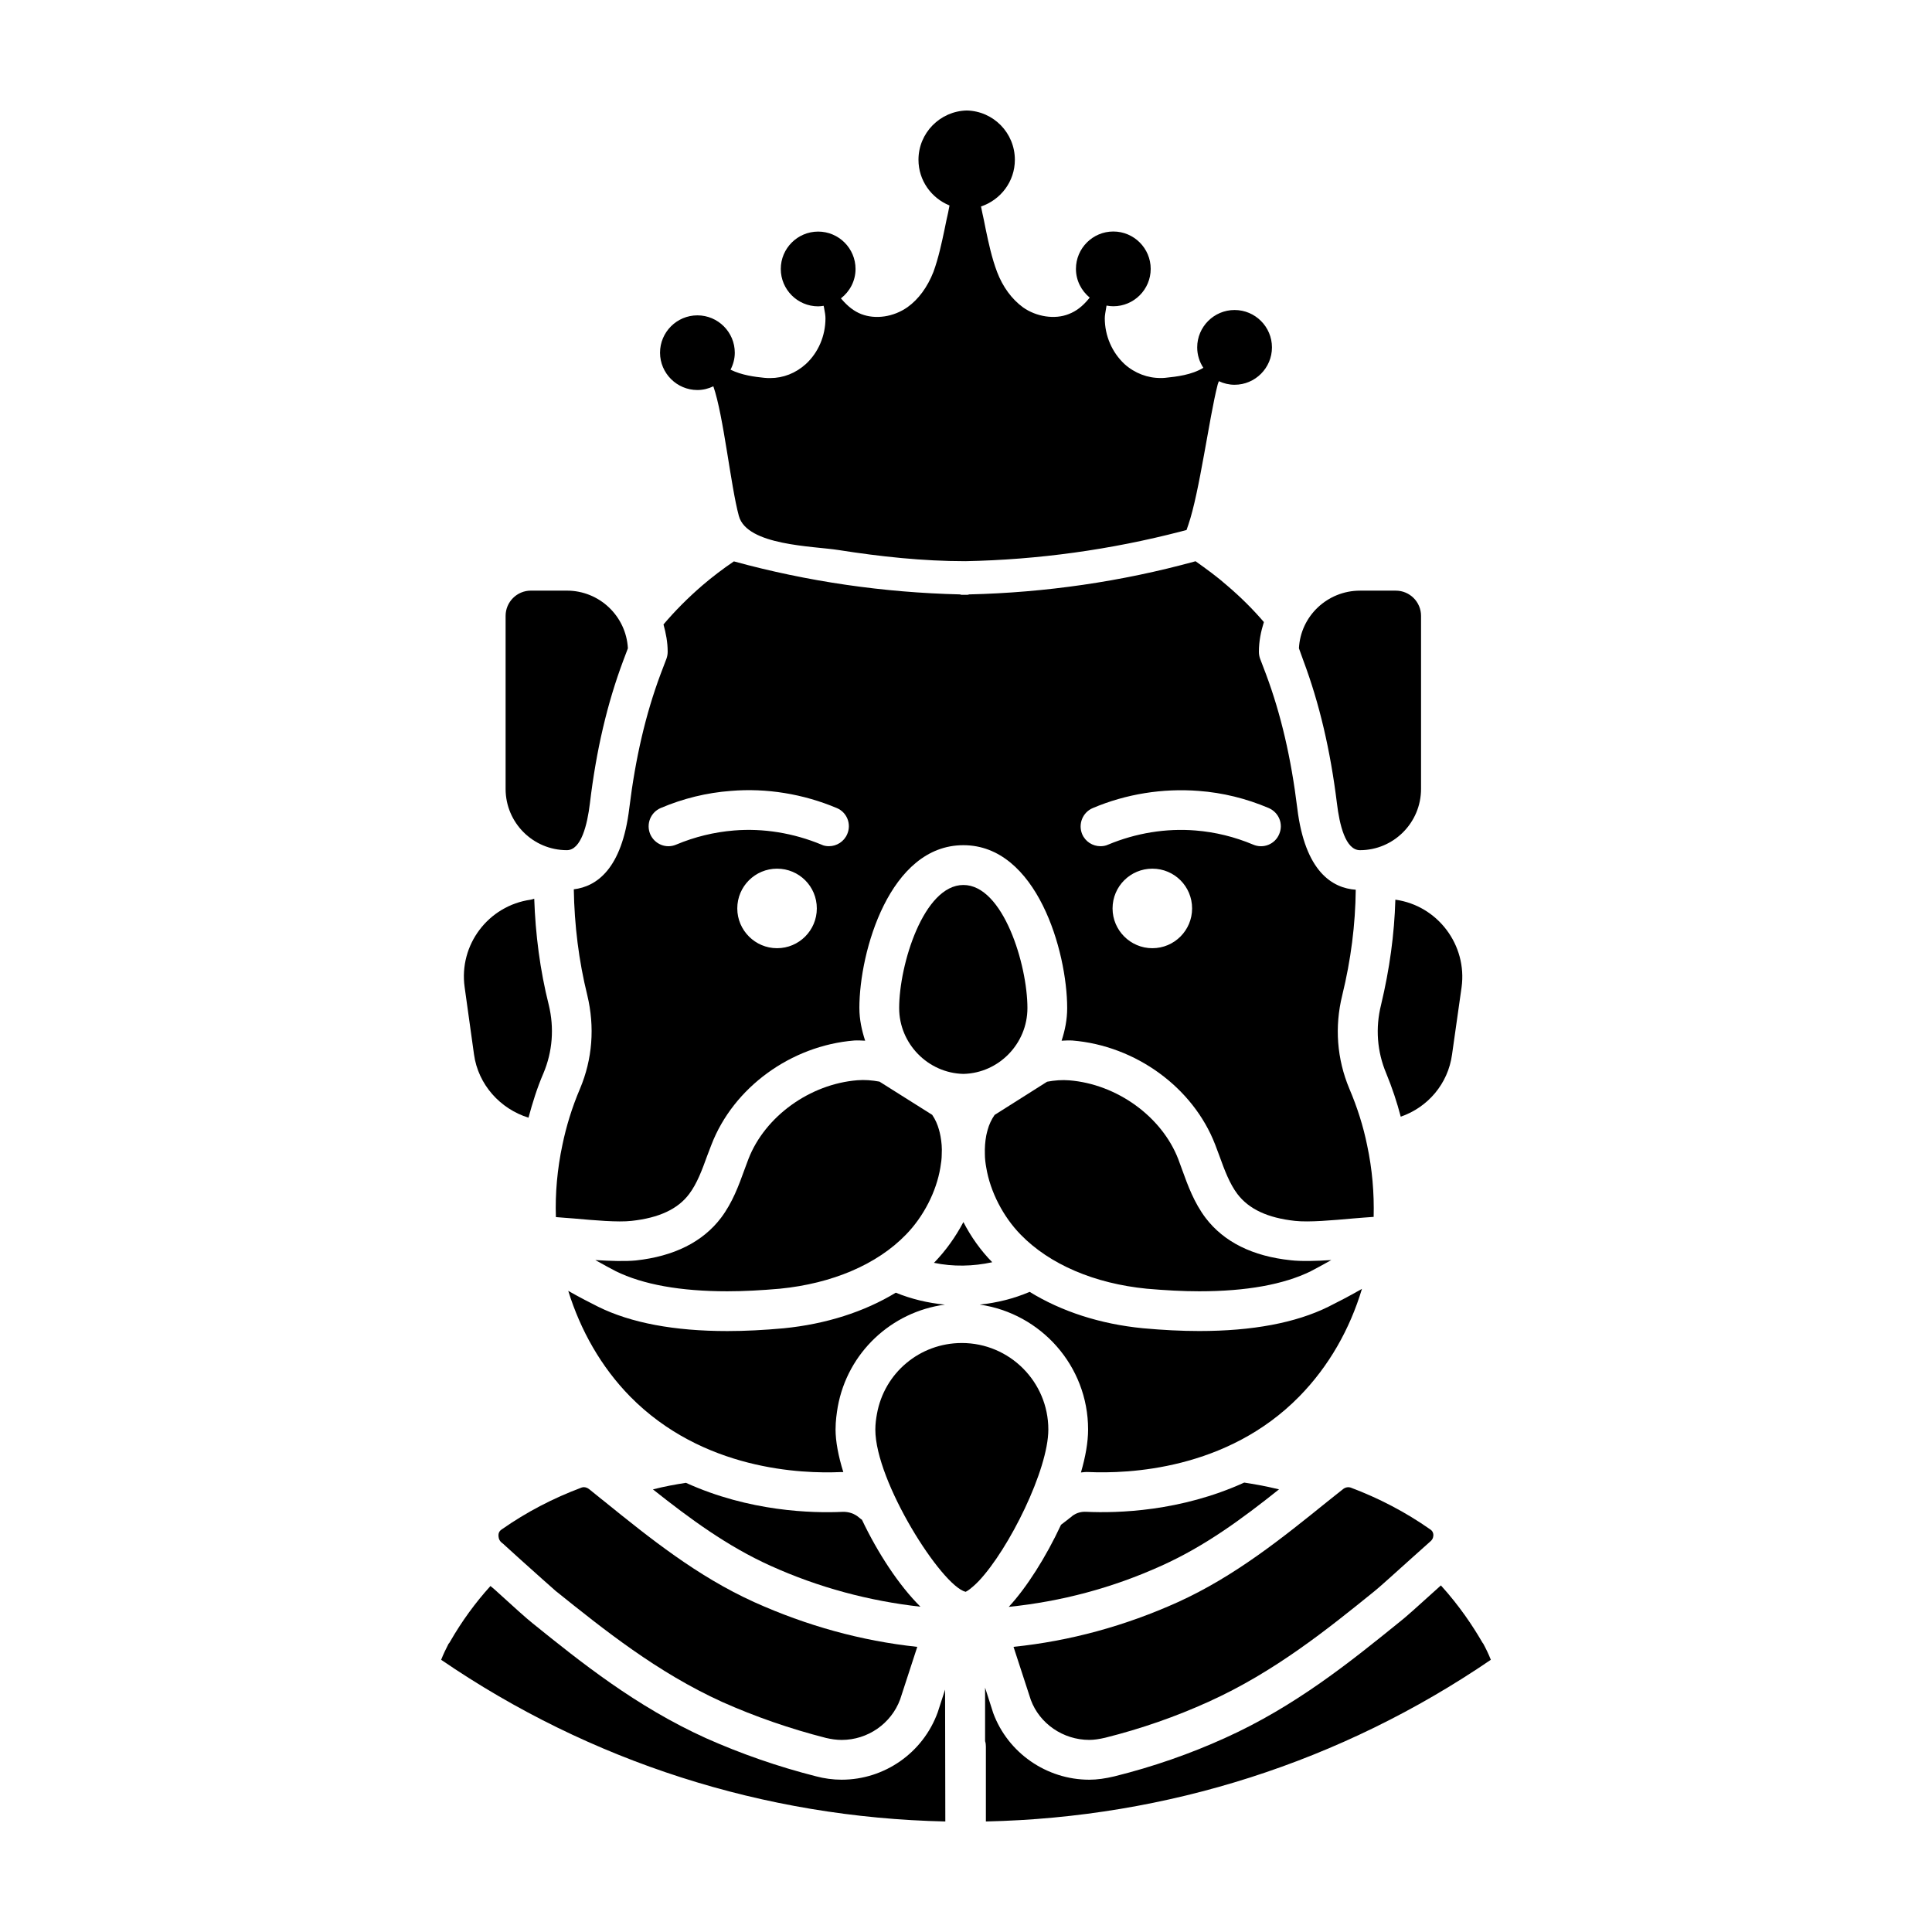
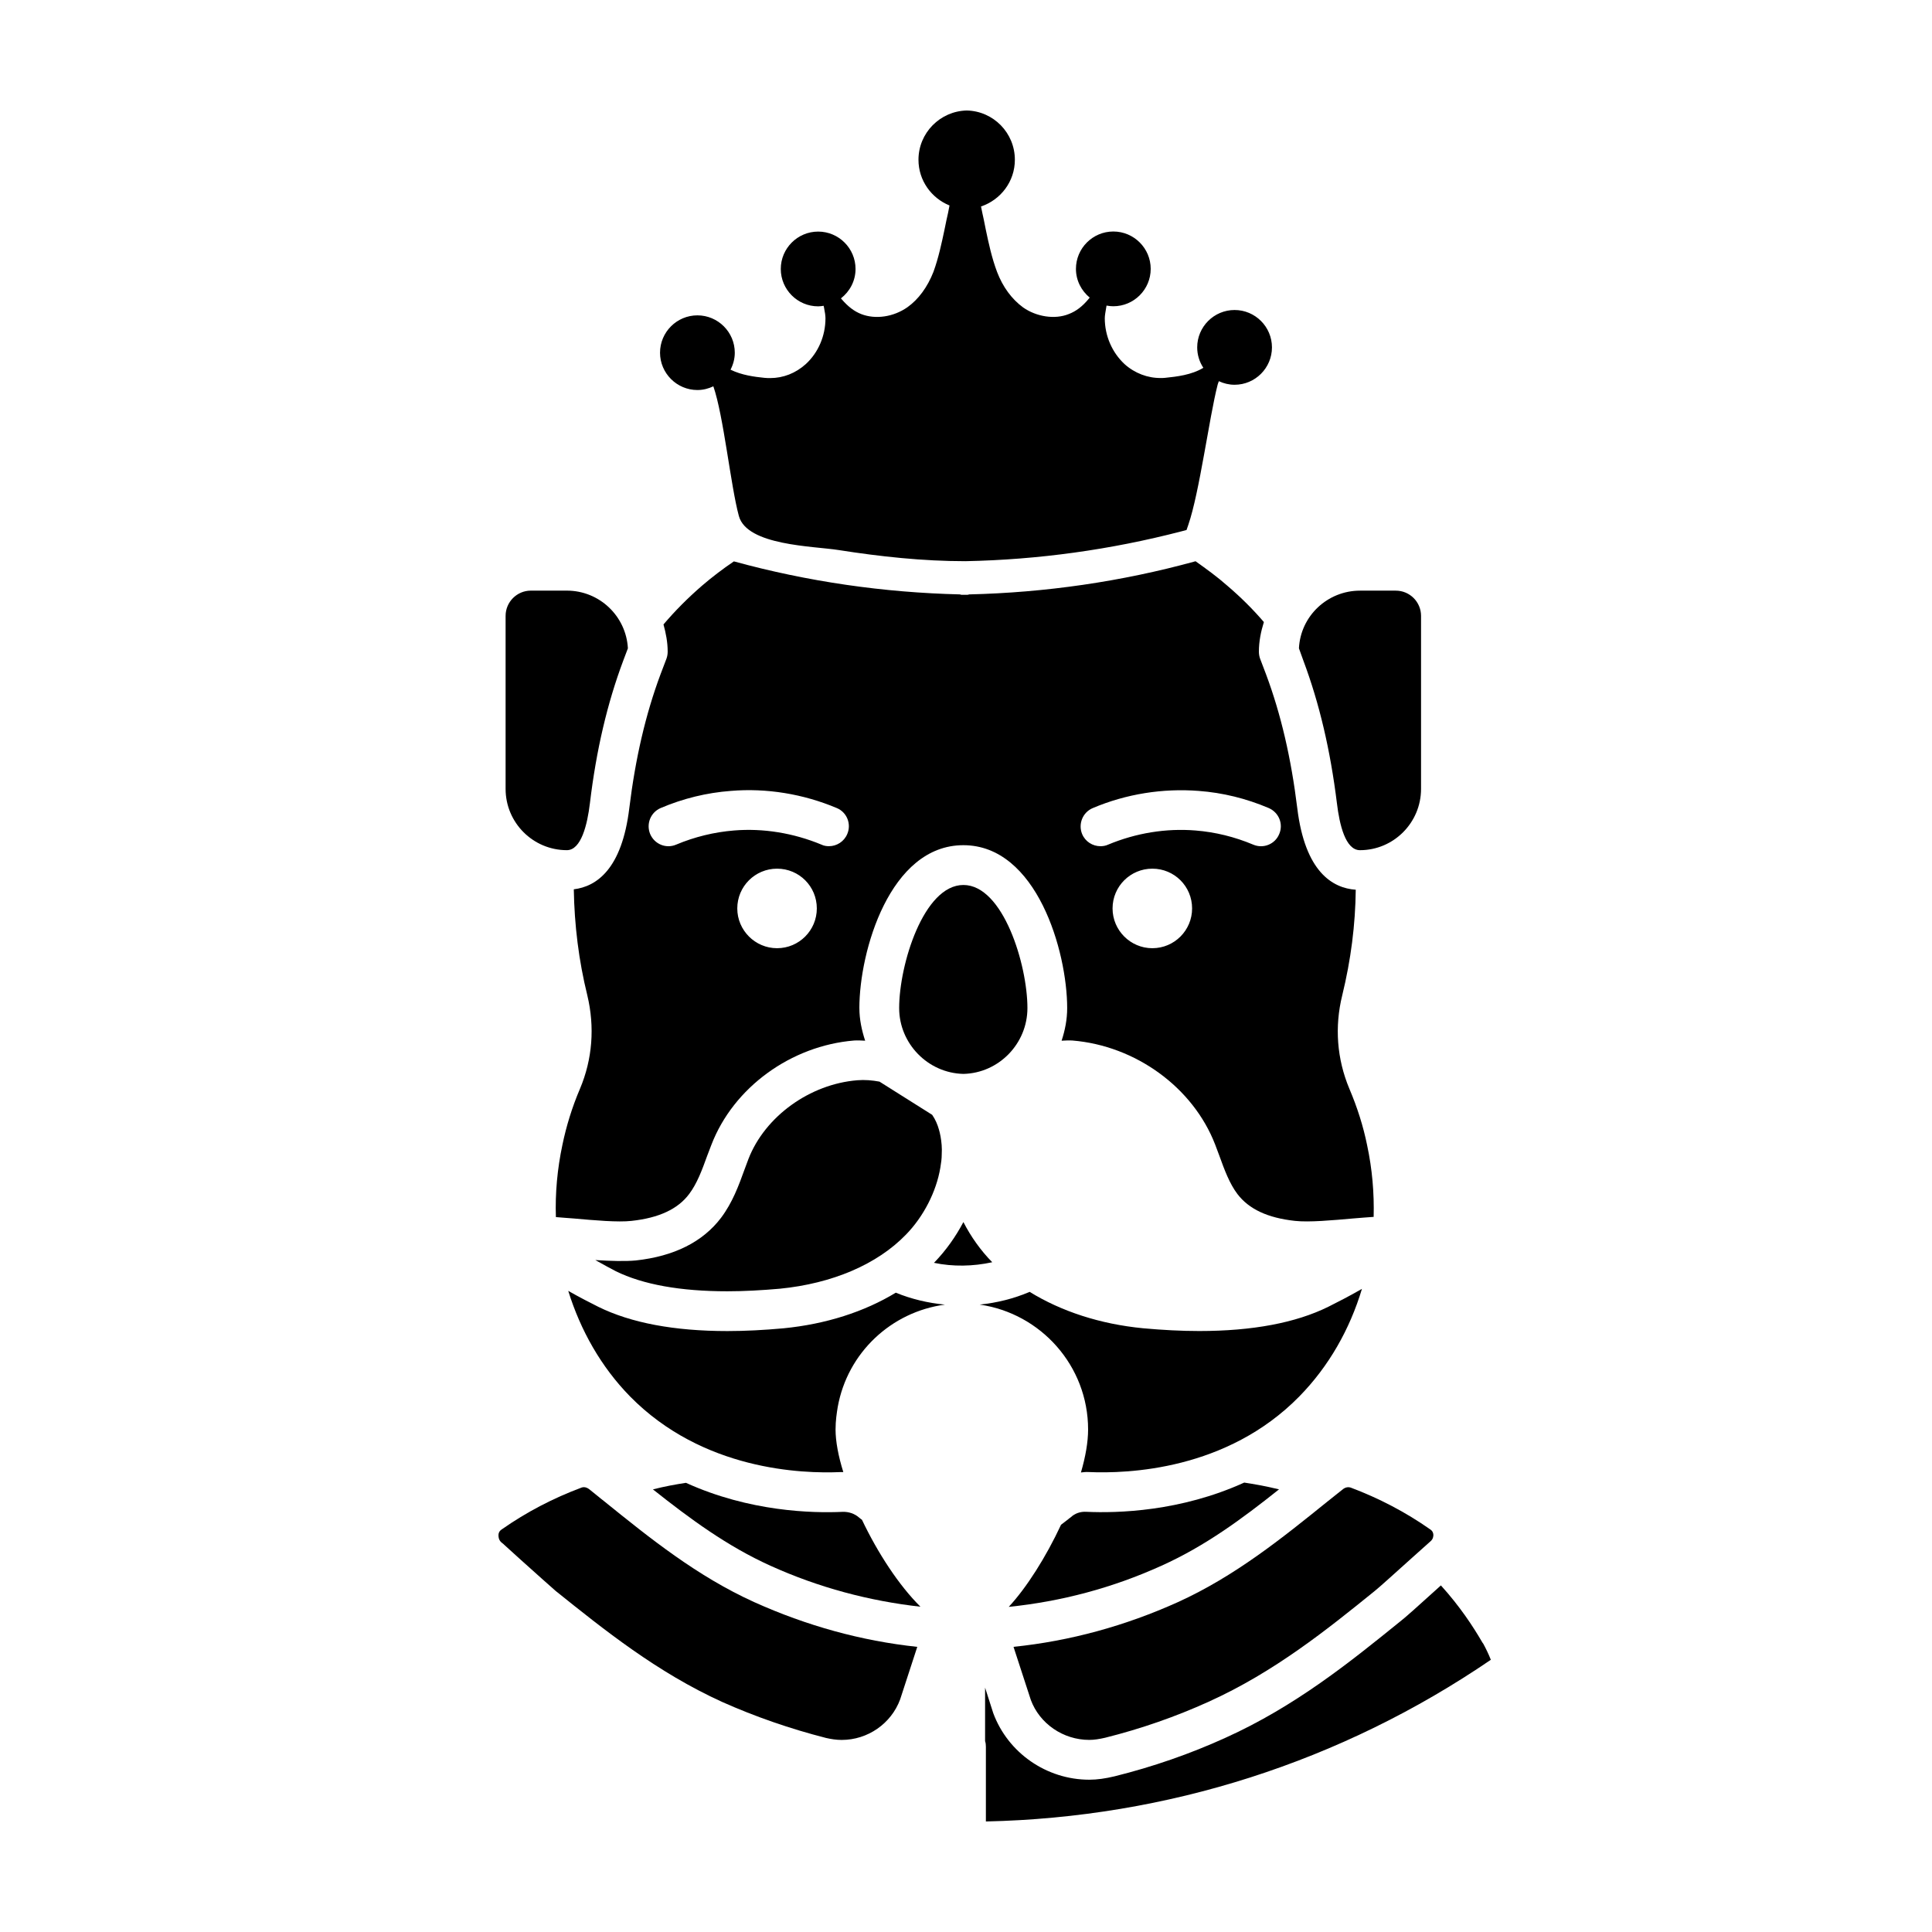
<svg xmlns="http://www.w3.org/2000/svg" fill="#000000" width="800px" height="800px" version="1.1" viewBox="144 144 512 512">
  <g>
-     <path d="m289.43 410.31c1.477 6.109 1.004 12.383-1.422 18.133-1.688 3.898-2.898 7.856-3.953 11.754-7.481-2.316-13.336-8.75-14.438-16.762l-2.481-17.816c-1.582-11.227 6.273-21.609 17.496-23.191 0.316-0.051 0.637-0.156 0.945-0.262 0.32 9.434 1.531 18.918 3.852 28.145z" />
    <path d="m310.4 315.81-1.215 3.215c-4.266 11.387-7.168 23.77-8.852 37.84-0.684 5.691-2.316 12.438-6.109 12.438-8.957 0-16.234-7.273-16.234-16.234v-45.852c0-3.688 3.004-6.695 6.695-6.695h9.539c8.637 0.004 15.699 6.75 16.176 15.289z" />
-     <path d="m394.52 626.71c-48.07-1.055-94.078-15.809-133.61-42.848 0.578-1.477 1.266-2.898 1.949-4.219 0.211-0.211 0.367-0.473 0.473-0.684 3.059-5.324 6.641-10.223 10.645-14.652l1.004 0.84c5.269 4.797 8.539 7.75 10.066 8.957 12.863 10.383 27.512 22.137 46.012 30.516 9.332 4.16 19.184 7.586 29.195 10.121 2.16 0.578 4.481 0.898 6.797 0.898 11.332 0 21.559-7.113 25.457-17.863l1.949-6.012z" />
    <path d="m539.09 583.86c-39.637 27.039-85.645 41.797-133.82 42.848v-19.816c0-0.527-0.051-1.004-0.211-1.477v-14.172l2.16 6.746c3.898 10.539 14.125 17.652 25.457 17.652 2.106 0 4.266-0.316 6.695-0.898 10.172-2.527 20.027-5.953 29.301-10.172 18.605-8.379 33.258-20.238 46.219-30.727 1.266-0.945 4.797-4.109 10.383-9.168l0.578-0.527c5.113 5.637 8.59 11.012 10.809 14.812 0.156 0.262 0.262 0.473 0.422 0.637 0.738 1.367 1.422 2.785 2.004 4.262z" />
    <path d="m501.93 538.22c7.43 2.793 14.547 6.484 21.137 11.117 0.637 0.422 0.789 1.055 0.789 1.422 0 0.367-0.051 1.055-0.684 1.633l-4.953 4.43c-4.109 3.688-8.75 7.906-9.961 8.852-12.438 10.066-26.562 21.453-43.957 29.301-8.695 3.953-17.922 7.168-27.406 9.539-1.582 0.367-2.953 0.578-4.219 0.578-6.957 0-13.176-4.324-15.496-10.594l-4.586-14.07c14.914-1.527 29.57-5.531 43.586-11.859 15.074-6.852 27.562-16.918 39.633-26.668l4.109-3.269c0.582-0.465 1.32-0.621 2.008-0.41z" />
    <path d="m276.99 549.29c6.535-4.586 13.648-8.273 21.137-11.07 0.156-0.051 0.367-0.105 0.578-0.105 0.527 0 1.004 0.211 1.422 0.527l2.742 2.211 0.051 0.051 1.266 1.004c12.07 9.75 24.562 19.816 39.684 26.668 13.914 6.273 28.41 10.277 43.215 11.859l-4.535 13.914c-2.371 6.43-8.59 10.75-15.496 10.75-1.422 0-2.793-0.211-4.16-0.527-9.488-2.422-18.762-5.637-27.512-9.539-17.285-7.856-31.355-19.184-44.113-29.406-1.004-0.84-5.375-4.797-9.273-8.273l-4.481-4.062s0-0.051-0.051-0.051c0-0.051-0.051-0.051-0.051-0.051l-0.578-0.473c-0.734-0.684-0.734-1.527-0.734-1.898-0.008-0.426 0.148-1.055 0.891-1.527z" />
    <path d="m473.73 536.9c2.055 0.316 5.324 0.84 9.227 1.793-9.855 7.856-19.66 15.074-31.152 20.238-13.02 5.906-26.617 9.488-40.477 10.906 4.742-5.113 9.855-13.176 13.859-21.766 0.684-0.527 1.477-1.109 2.055-1.582 0.051-0.051 0.367-0.316 0.422-0.316 1.16-1.109 2.637-1.633 4.266-1.527 8.176 0.371 24.883-0.047 41.801-7.746z" />
    <path d="m372.43 546.76c4.16 8.75 9.75 17.34 15.496 23.035-13.598-1.527-26.934-5.059-39.742-10.855-11.438-5.164-21.242-12.383-31.152-20.238 3.109-0.789 6.012-1.32 8.75-1.738 16.812 7.644 33.469 8.066 41.527 7.691 1.633-0.051 3.164 0.473 4.375 1.527 0.219 0.211 0.484 0.371 0.746 0.578z" />
    <path d="m365.43 522.83c0 3.109 0.734 7.062 2.055 11.281h-0.637c-10.383 0.473-36.625-0.473-55.867-20.027-7.691-7.856-13.125-17.496-16.391-27.988 3.059 1.738 5.953 3.215 7.961 4.219 8.645 4.266 20.133 6.43 34.203 6.43 4.746 0 9.75-0.262 14.914-0.734 11.227-1.109 21.398-4.375 29.727-9.438 4.109 1.688 8.539 2.742 13.02 3.164-14.176 1.898-25.824 12.699-28.41 27.141-0.262 1.582-0.574 3.637-0.574 5.953z" />
-     <path d="m398.89 499.91c12.652 0 22.93 10.277 22.93 22.93 0 10.645-10.434 31.676-18.445 40.16-2.004 2.055-3.109 2.691-3.477 2.848-6.379-1.582-23.926-29.195-23.926-43.004 0-1.477 0.211-3.004 0.422-4.109 1.941-10.922 11.375-18.824 22.496-18.824z" />
    <path d="m430.46 534.22c1.215-4.16 1.898-8.066 1.898-11.387 0-16.867-12.543-30.777-28.723-33.102 4.586-0.473 9.062-1.582 13.23-3.375 8.379 5.164 18.656 8.539 30.043 9.645 5.164 0.473 10.172 0.734 14.914 0.734 14.07 0 25.562-2.16 34.203-6.43 2.211-1.109 5.531-2.793 8.906-4.742-3.215 10.699-8.75 20.5-16.602 28.512-19.184 19.555-45.484 20.5-55.918 20.027-0.691-0.043-1.324 0.062-1.953 0.117z" />
    <path d="m399.31 467.86c2.004 3.898 4.586 7.535 7.644 10.645-5.059 1.109-10.434 1.215-15.441 0.156 0-0.051 0.051-0.051 0.105-0.105 3.051-3.16 5.637-6.797 7.691-10.695z" />
-     <path d="m486.06 477.98c2.793 0.316 6.746 0.211 10.75-0.051-2.16 1.215-4.109 2.266-5.426 2.953-7.168 3.531-17.129 5.324-29.57 5.324-4.375 0-9.062-0.262-13.914-0.684-13.859-1.371-25.719-6.43-33.414-14.332-4.641-4.746-8.066-11.387-9.117-17.758-0.211-1.16-0.367-2.371-0.367-3.582-0.051-1.688 0.051-3.215 0.367-4.953 0.105-0.527 0.262-1.055 0.367-1.477 0.367-1.371 1.004-2.742 1.844-3.953l13.914-8.801c1.949-0.367 4.004-0.527 5.848-0.367 12.652 1.004 24.504 9.594 28.883 20.816l1.004 2.742c1.582 4.375 3.215 8.852 6.273 12.914 4.852 6.356 12.438 10.152 22.559 11.207z" />
    <path d="m392.83 443.36c0.156 0.473 0.262 1.004 0.422 1.793 0.262 1.477 0.422 3.059 0.316 4.746 0 1.16-0.156 2.316-0.367 3.531-1.055 6.379-4.481 13.02-9.117 17.758-7.644 7.906-19.555 12.965-33.414 14.332-4.797 0.422-9.488 0.684-13.914 0.684-12.438 0-22.398-1.793-29.57-5.324-1.32-0.684-3.269-1.738-5.426-2.953 4.062 0.262 8.012 0.367 10.75 0.105 10.121-1.109 17.707-4.902 22.555-11.281 3.059-4.062 4.691-8.539 6.273-12.914l1.004-2.691c4.375-11.281 16.281-19.871 28.883-20.871 1.898-0.156 3.898 0 5.848 0.367l13.965 8.801c0.848 1.23 1.426 2.598 1.793 3.918z" />
    <path d="m399.31 378.53c10.539 0 16.969 21.137 16.969 32.621 0 9.438-7.586 17.234-16.969 17.445-9.383-0.211-17.023-8.012-17.023-17.445 0-11.492 6.484-32.621 17.023-32.621z" />
-     <path d="m513.84 382.43c11.176 1.582 19.023 12.016 17.496 23.191l-2.527 17.816c-1.055 7.801-6.43 14.02-13.598 16.496-1.004-3.848-2.266-7.644-3.848-11.492-2.422-5.742-2.898-12.016-1.371-18.133 2.266-9.488 3.531-18.711 3.793-27.879l0.055-0.004z" />
    <path d="m520.59 307.22v45.852c0 8.957-7.273 16.234-16.184 16.234-3.848 0-5.426-6.746-6.109-12.438-1.738-14.07-4.641-26.453-8.906-37.84l-1.16-3.215c0.422-8.539 7.535-15.285 16.184-15.285h9.488c3.684-0.004 6.688 2.996 6.688 6.691z" />
    <path d="m437.68 367.83c7.324-3.059 15.336-4.375 23.137-3.742 5.269 0.422 10.383 1.688 15.285 3.742 2.691 1.16 5.801-0.105 6.902-2.793 1.16-2.691-0.105-5.742-2.793-6.902-5.953-2.527-12.176-4.062-18.551-4.535-9.488-0.734-19.184 0.789-28.035 4.535-2.691 1.109-3.953 4.219-2.848 6.902 0.84 2.004 2.793 3.215 4.848 3.215 0.684 0 1.371-0.105 2.055-0.422zm-87.754 6.375c-5.801 0-10.539 4.691-10.539 10.539 0 5.801 4.746 10.539 10.539 10.539 5.848 0 10.539-4.746 10.539-10.539 0-5.848-4.691-10.539-10.539-10.539zm-11.387-10.121c7.75-0.637 15.758 0.684 23.137 3.742 0.637 0.316 1.32 0.422 2.004 0.422 2.055 0 4.004-1.215 4.848-3.215 1.16-2.691-0.105-5.801-2.793-6.902-8.906-3.742-18.605-5.324-28.035-4.535-6.379 0.473-12.652 2.004-18.605 4.535-2.691 1.16-3.898 4.219-2.793 6.902 1.16 2.691 4.219 3.953 6.902 2.793 4.902-2.055 10.066-3.316 15.336-3.742zm110.84 10.121c-5.801 0-10.539 4.691-10.539 10.539 0 5.801 4.742 10.539 10.539 10.539 5.848 0 10.539-4.746 10.539-10.539 0-5.848-4.691-10.539-10.539-10.539zm-77.633 36.945c0 3.059 0.637 5.906 1.527 8.645-1.004-0.051-1.949-0.105-2.898-0.051-16.762 1.371-31.992 12.438-37.84 27.617l-1.109 2.898c-1.371 3.793-2.691 7.379-4.797 10.172-3.004 4.004-8.012 6.324-15.23 7.113-3.637 0.422-9.961-0.156-15.391-0.637-1.688-0.105-3.269-0.262-4.691-0.367-0.211-6.273 0.367-12.758 1.738-19.184 1.004-4.848 2.527-9.855 4.641-14.812 3.32-7.856 3.953-16.391 1.949-24.773-2.266-9.168-3.426-18.605-3.582-28.094 6.012-0.734 12.758-5.324 14.707-21.504 1.633-13.281 4.324-24.879 8.273-35.469l1.582-4.16c0.211-0.578 0.316-1.215 0.316-1.844 0-2.527-0.473-4.902-1.109-7.219 3.004-3.531 6.324-6.902 10.223-10.277 2.637-2.266 5.481-4.43 8.434-6.43 19.609 5.375 39.742 8.273 59.922 8.75 0.156 0.051 0.262 0.105 0.422 0.105h0.105 0.684 0.637 0.105c0.156 0 0.316-0.051 0.473-0.105 20.133-0.473 40.32-3.375 59.871-8.75 0.051 0 0.051 0 0.105-0.051 2.898 2.055 5.801 4.16 8.484 6.535 3.637 3.109 6.797 6.273 9.645 9.594-0.789 2.527-1.32 5.113-1.32 7.856 0 0.637 0.105 1.266 0.316 1.844l1.582 4.16c3.953 10.594 6.641 22.188 8.273 35.469 2.055 16.867 9.332 21.184 15.496 21.609-0.105 9.273-1.266 18.5-3.582 27.988-2.055 8.328-1.422 16.867 1.898 24.773 2.106 4.953 3.688 9.961 4.691 14.914 1.371 6.379 1.898 12.758 1.738 19.023-1.633 0.105-3.477 0.262-5.481 0.422-5.375 0.473-11.648 1.055-15.391 0.637-7.219-0.789-12.176-3.109-15.23-7.113-2.106-2.793-3.426-6.379-4.797-10.172l-1.109-2.953c-5.848-15.125-21.078-26.191-37.84-27.562-0.945-0.051-1.898 0-2.848 0.051 0.898-2.742 1.477-5.586 1.477-8.645 0-15.02-8.066-43.168-27.512-43.168-19.496 0-27.559 28.145-27.559 43.164z" />
    <path d="m328.82 247.36c1.516 0 2.938-0.367 4.223-0.984 2.719 7.785 4.594 26.426 6.766 34.371 2.144 7.859 19.719 7.961 26.434 9.02 11.023 1.734 22.324 2.953 33.605 2.953 19.262-0.379 38.508-3.039 57.203-7.898l1.391-0.363 0.469-1.359c2.973-8.629 5.512-28.309 7.773-37.145 0.059-0.238 0.191-0.578 0.332-0.934 1.27 0.594 2.672 0.945 4.16 0.945 5.461 0 9.906-4.445 9.906-9.906s-4.445-9.906-9.906-9.906c-5.461 0-9.906 4.445-9.906 9.906 0 2 0.605 3.856 1.629 5.414-3.144 1.898-7.039 2.336-10.168 2.66-0.371 0.039-0.711 0.039-1.074 0.039-3.477 0.055-6.949-1.266-9.629-3.672-3.336-3.102-5.25-7.535-5.25-12.168 0-0.695 0.18-1.676 0.395-2.938l0.07-0.414c0.586 0.109 1.184 0.18 1.797 0.18 5.461 0 9.906-4.445 9.906-9.906 0-5.461-4.445-9.906-9.906-9.906-5.461 0-9.906 4.445-9.906 9.906 0 3.074 1.441 5.793 3.648 7.613l-0.312 0.379c-1.633 1.969-3.289 3.231-5.25 3.984-3.699 1.492-8.59 0.707-12.09-1.762-3.004-2.191-5.387-5.441-6.891-9.387-1.41-3.715-2.246-7.672-2.977-11.133l-0.555-2.766c-0.258-1.082-0.488-2.293-0.73-3.465 5.195-1.75 8.969-6.594 8.969-12.379 0-7.117-5.672-12.898-12.742-13.059-7.07 0.16-12.801 5.938-12.801 13.059 0 5.492 3.422 10.156 8.223 12.113-0.25 1.289-0.48 2.574-0.805 3.863l-0.535 2.606c-0.699 3.316-1.57 7.438-2.922 11.141-1.582 4.027-3.961 7.262-6.863 9.336-3.703 2.606-8.48 3.301-12.258 1.84-1.875-0.734-3.527-1.996-5.203-3.953l-0.188-0.215c2.336-1.812 3.871-4.613 3.871-7.793 0-5.461-4.445-9.906-9.906-9.906-5.461 0-9.906 4.445-9.906 9.906s4.445 9.906 9.906 9.906c0.5 0 0.973-0.074 1.449-0.145l0.117 0.543c0.238 1.129 0.371 2.137 0.371 2.769 0 4.676-1.91 9.105-5.215 12.137-2.695 2.422-5.965 3.707-9.453 3.707-0.402 0-0.836 0.004-1.523-0.066-2.586-0.266-5.977-0.691-8.969-2.16 0.699-1.355 1.129-2.871 1.129-4.492 0-5.461-4.445-9.906-9.906-9.906-5.461 0-9.906 4.445-9.906 9.906 0.012 5.441 4.453 9.883 9.91 9.883z" />
  </g>
</svg>